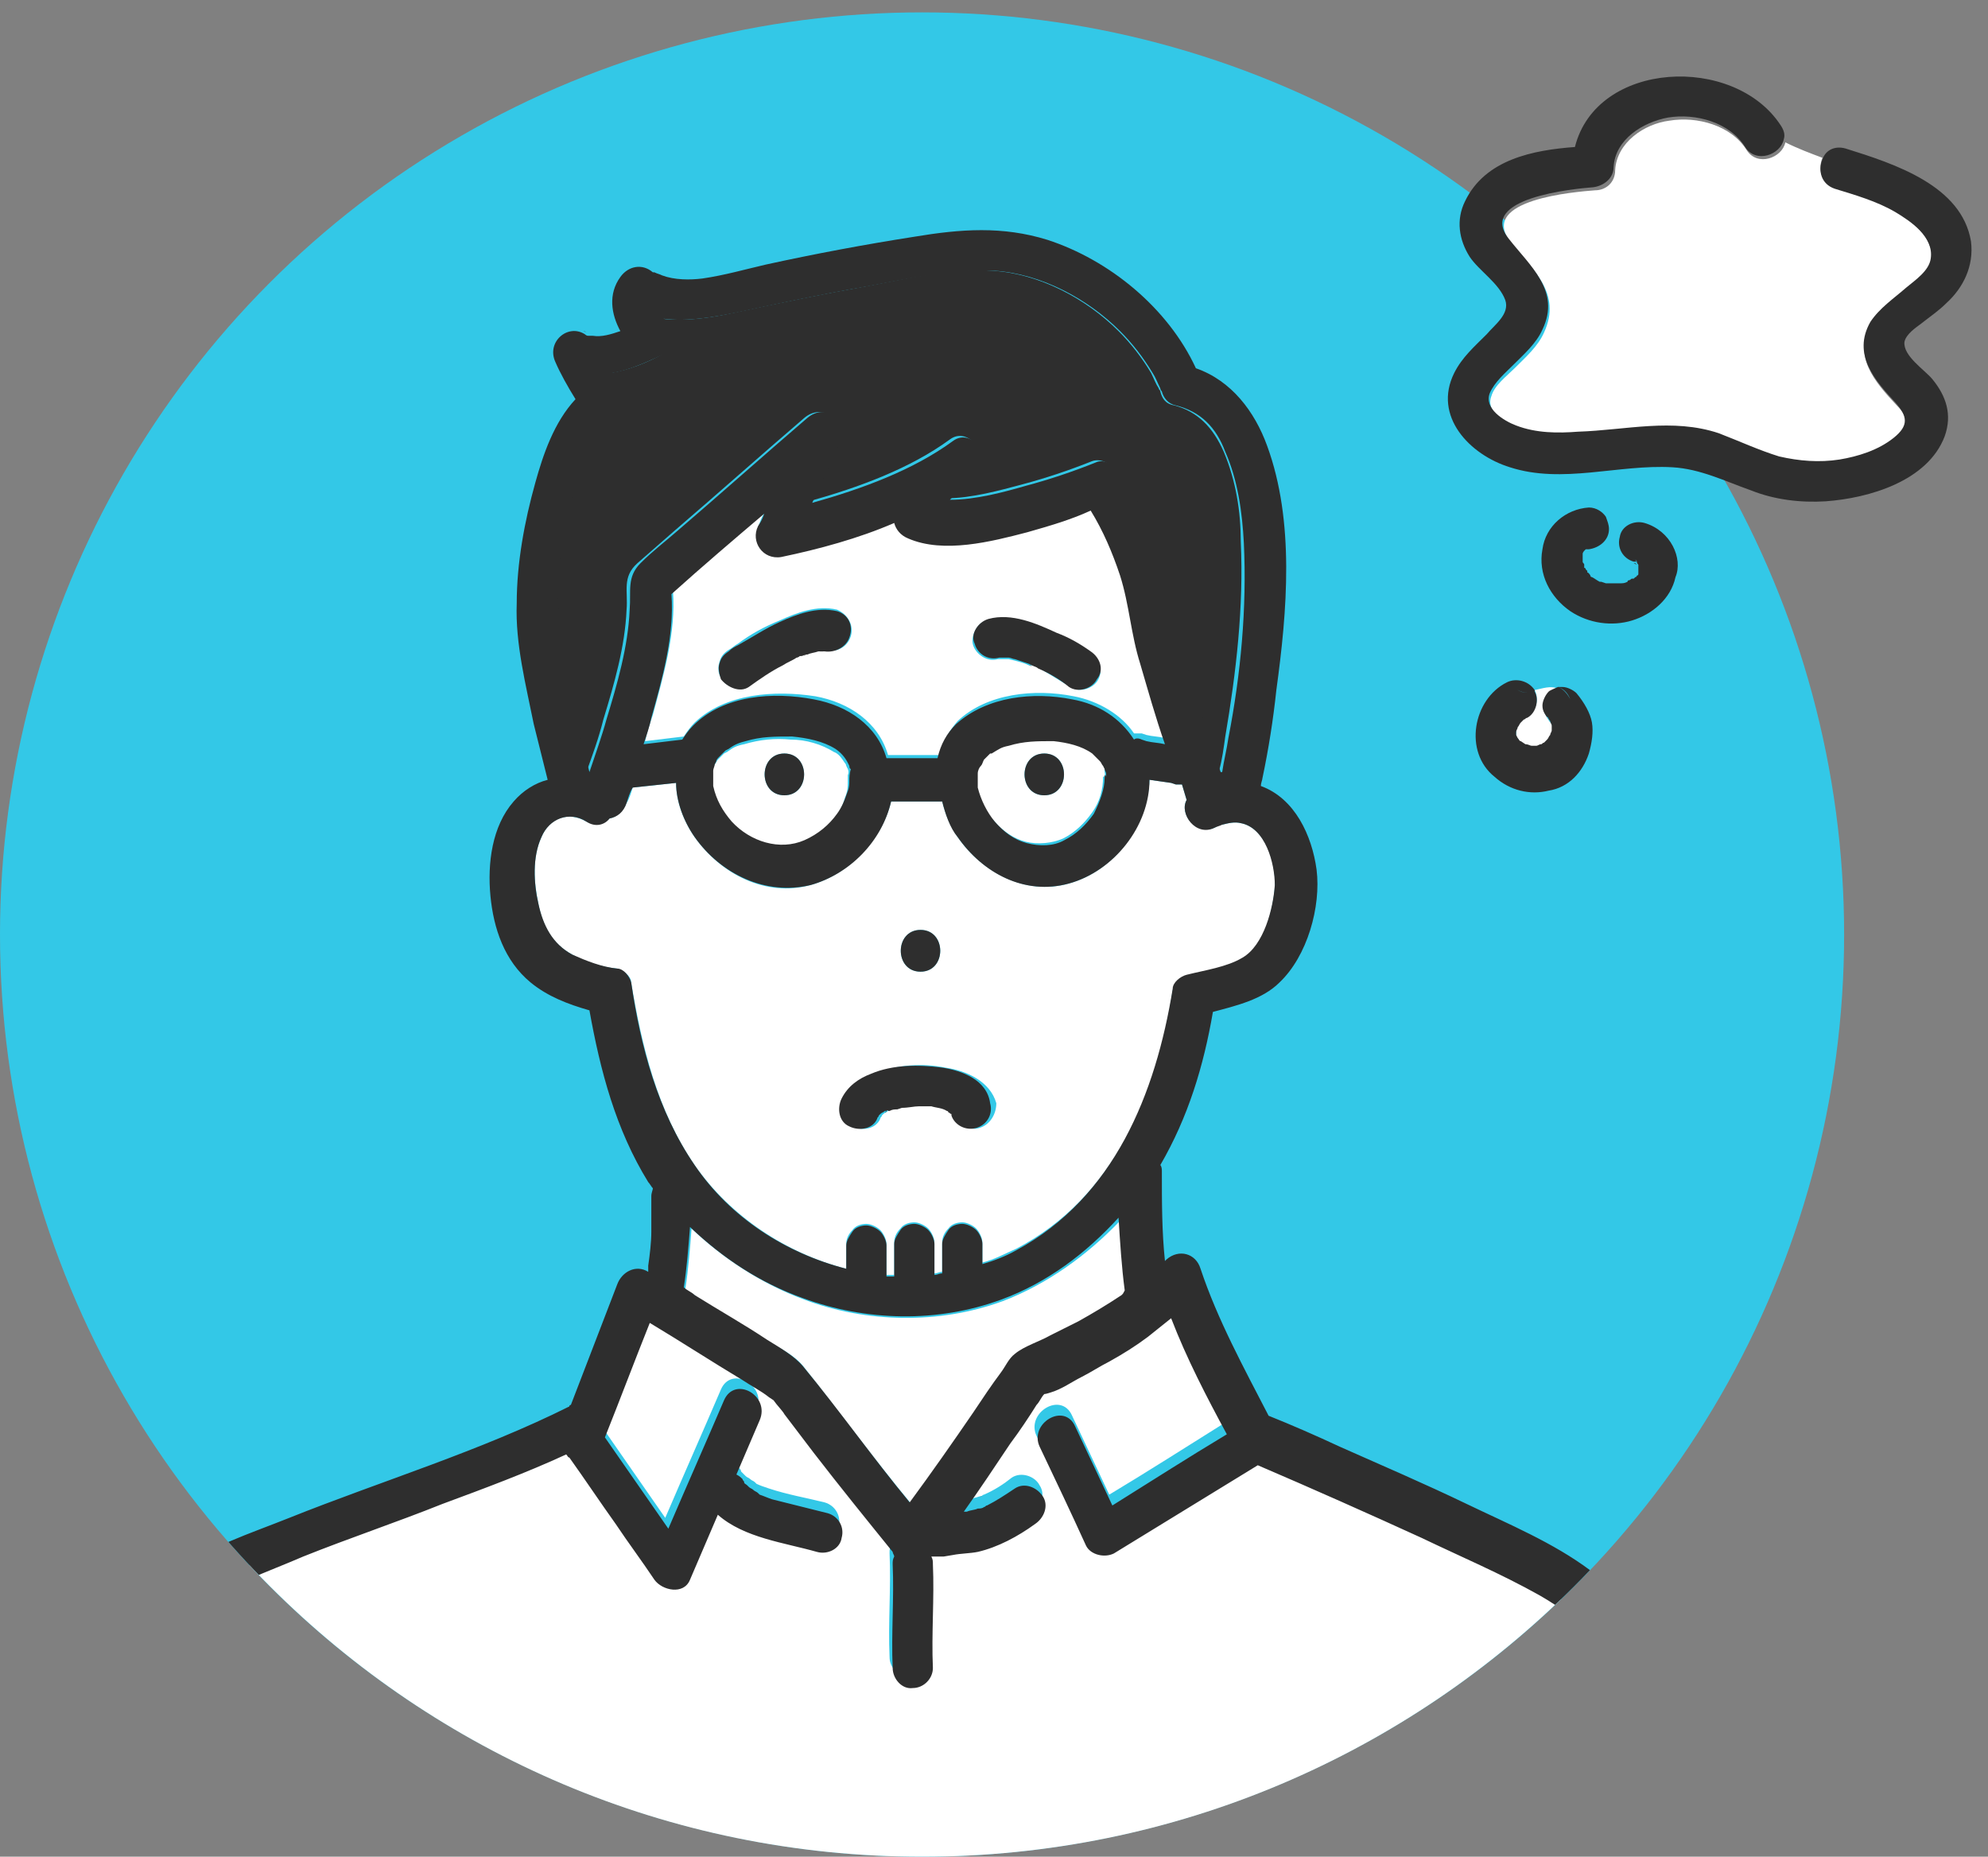
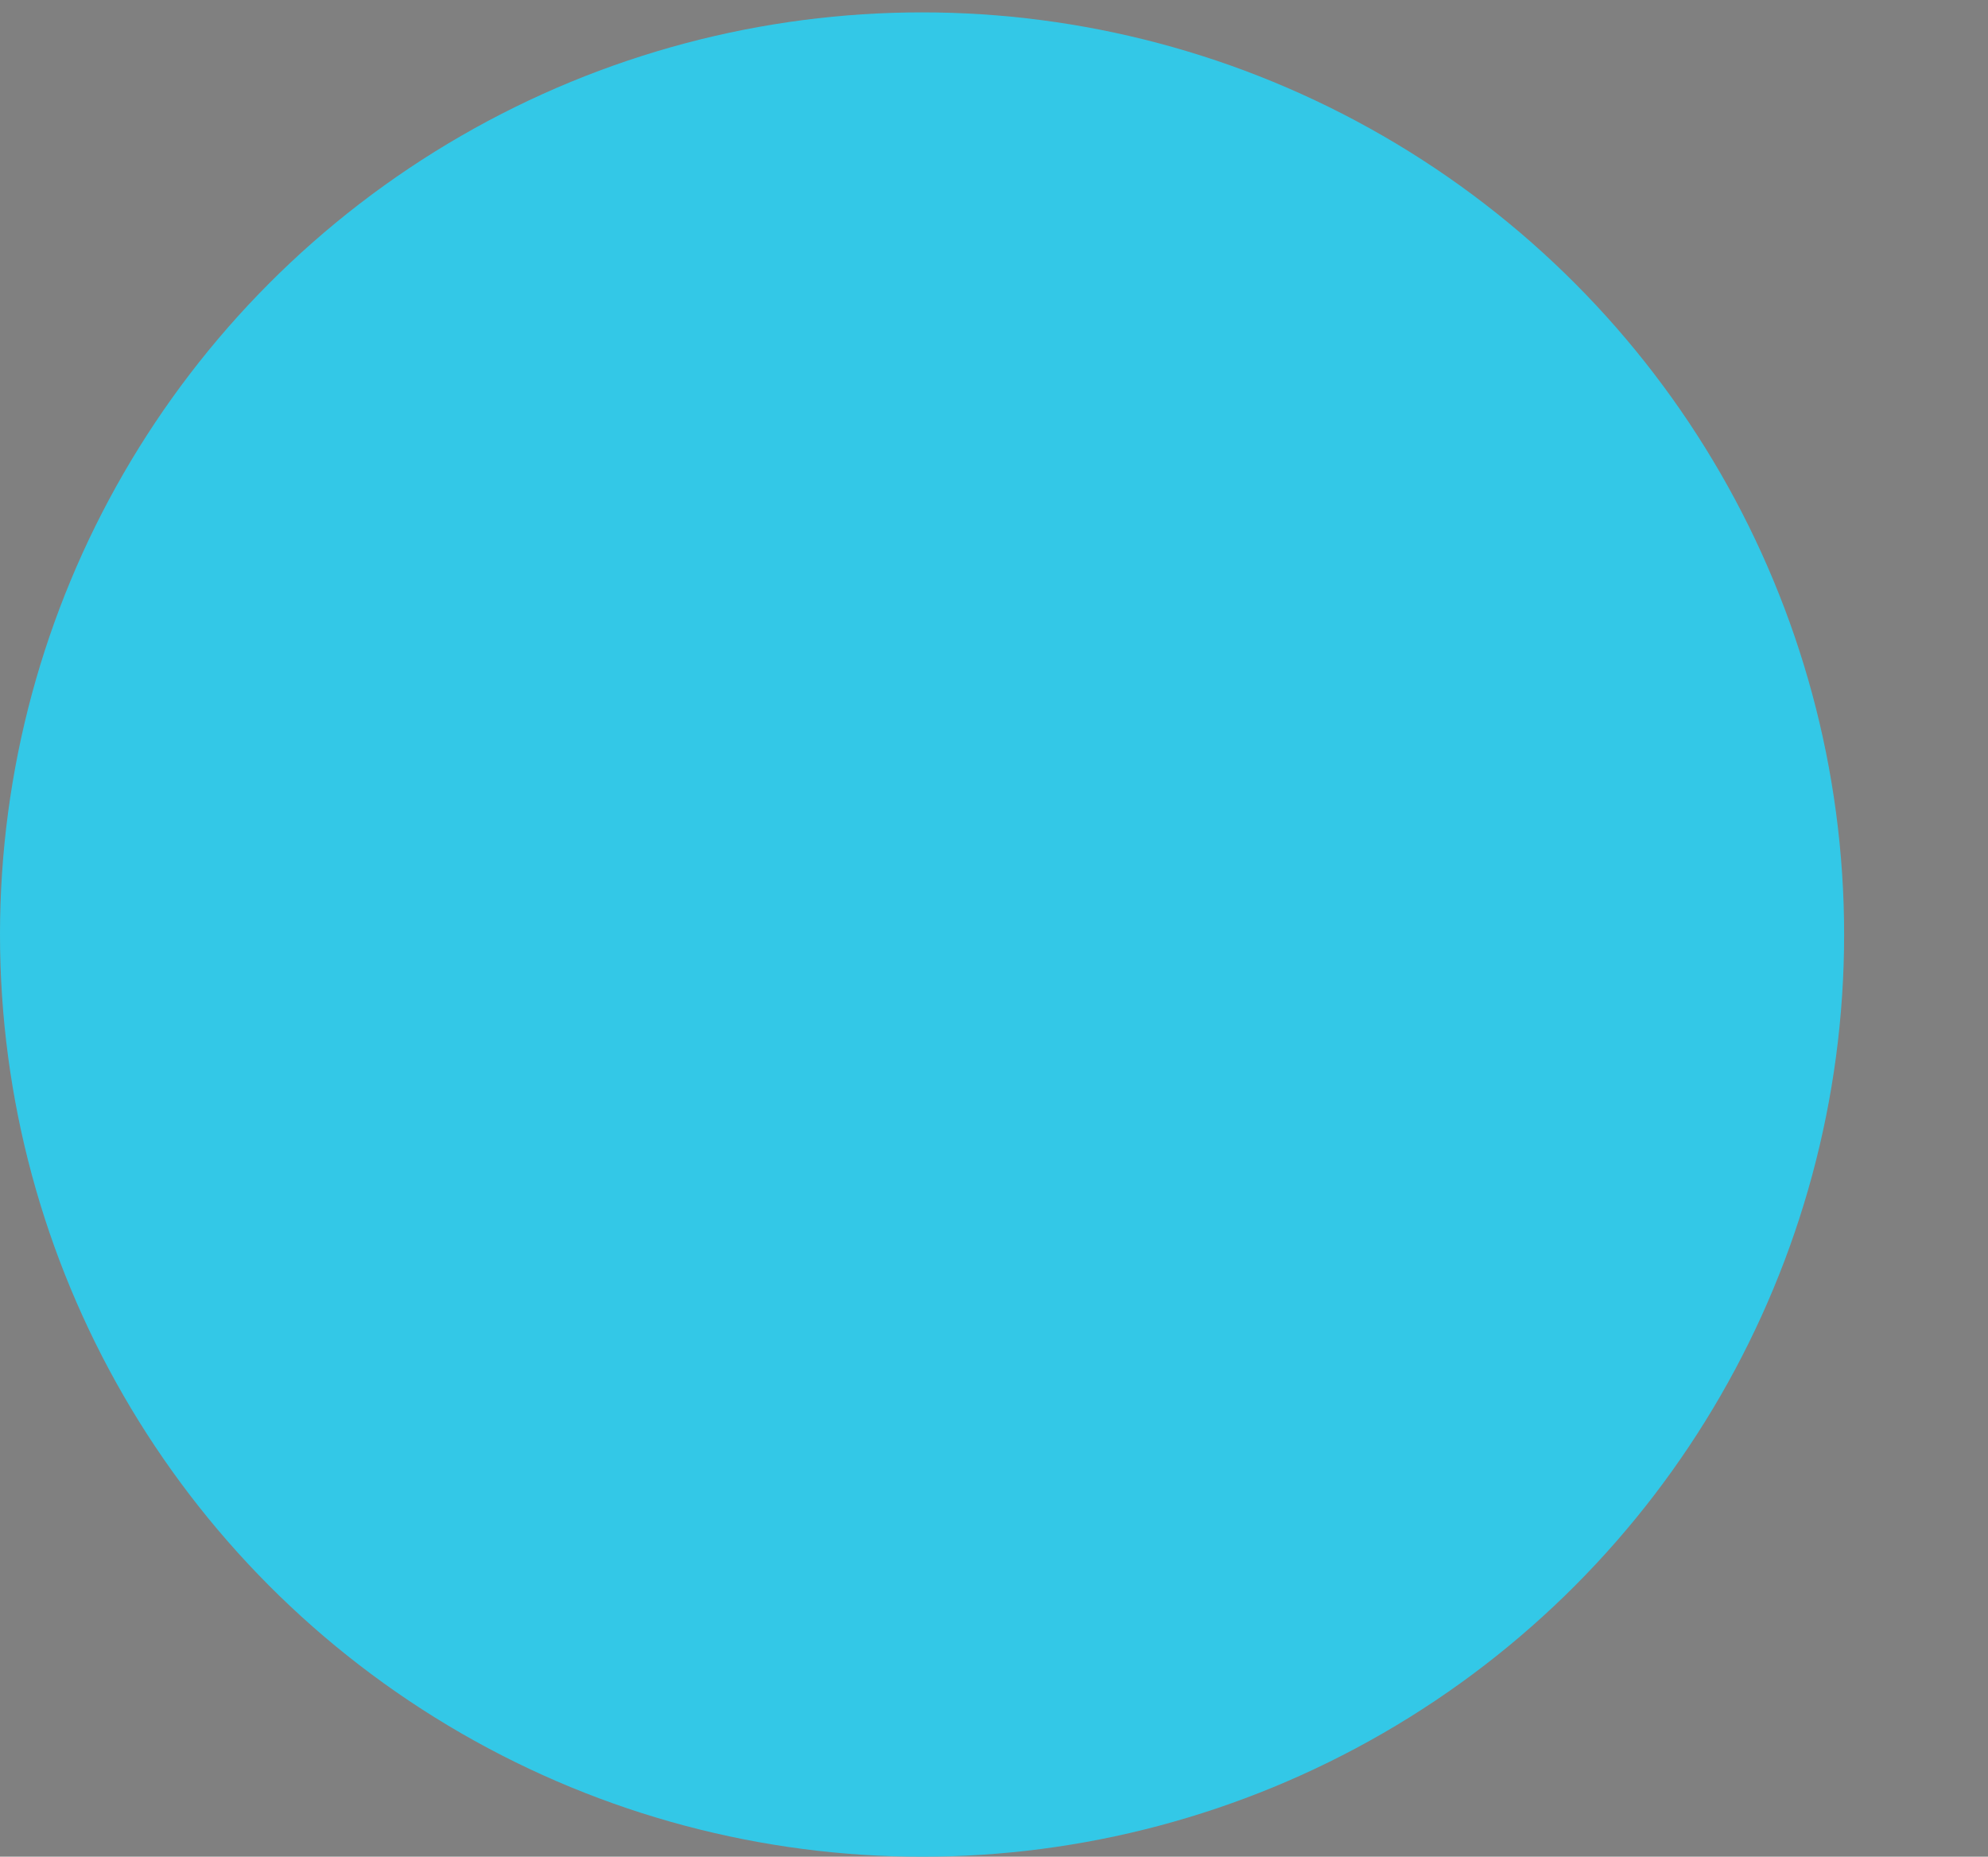
<svg xmlns="http://www.w3.org/2000/svg" xmlns:xlink="http://www.w3.org/1999/xlink" version="1.1" id="Layer_2_00000139267238258153681060000016363847199860675512_" x="0px" y="0px" viewBox="0 0 128.5 120" style="enable-background:new 0 0 128.5 120;" xml:space="preserve">
  <rect x="0" y="0" width="128.5" height="120" fill="#808080" stroke="none" />
  <style type="text/css">
	.st0{fill:#33C8E7;}
	.st1{clip-path:url(#SVGID_00000008868234074335343990000015630178145117110703_);}
	.st2{fill:#FFFFFF;}
	.st3{fill:#2E2E2E;}
</style>
  <g id="_デザイン">
    <circle class="st0" cx="59.6" cy="60.4" r="59.6" />
    <g>
      <defs>
-         <path id="SVGID_1_" d="M119.2,60.4c0,32.9-26.7,59.6-59.6,59.6S0,93.3,0,60.4S26.7,0.8,59.6,0.8c6,0,12,0.9,17.7,2.7     c2.8,0.9,5.5,1.9,8.1,3.2c1.3,0.6,2.6,1.3,3.8,2c0.6,0.3,2.3,2.2,2.6,0.9c0.8-3.5,16.3-10.8,22-9.4c24.2,5.9,18.3,24.1,17.7,29.5     c-0.6,5.7-11.5,14-12.4,14.7c-1.9,1.5-0.9,4.9-0.6,6.8C119,54.2,119.2,57.3,119.2,60.4z" />
-       </defs>
+         </defs>
      <clipPath id="SVGID_00000015325732549564191000000016375019902370192289_">
        <use xlink:href="#SVGID_1_" style="overflow:visible;" />
      </clipPath>
      <g style="clip-path:url(#SVGID_00000015325732549564191000000016375019902370192289_);">
        <path class="st0" d="M60.8,99.9L60.8,99.9L60.8,99.9z" />
        <path class="st2" d="M64.8,84.1c-4.1,1.5-8.8,1.4-12.8-0.1c-2.7-1-5.2-2.6-7.3-4.6c-0.1,1.3-0.2,2.6-0.4,3.9     c0.2,0.2,0.5,0.3,0.7,0.5c1.5,1,3.1,1.9,4.7,2.9c0.8,0.5,1.7,0.9,2.3,1.7c2.3,2.9,4.5,5.9,6.9,8.8c1.4-1.9,2.7-3.9,4.1-5.8     c0.6-0.8,1.2-1.7,1.8-2.6c0.3-0.4,0.5-0.9,0.9-1.2c0.6-0.5,1.6-0.8,2.3-1.2c0.6-0.3,1.2-0.6,1.8-0.9c1-0.5,1.9-1.1,2.8-1.7     c0.1-0.1,0.2-0.1,0.2-0.2c-0.2-1.6-0.3-3.2-0.4-4.7C70.3,81.1,67.7,83,64.8,84.1L64.8,84.1z" />
        <path class="st2" d="M80.2,53.2c-0.4-0.1-0.8,0-1.2,0.1c-0.2,0-0.3,0.1-0.5,0.2c-1.2,0.5-2.3-0.9-1.8-1.8c-0.1-0.3-0.2-0.7-0.3-1     c-0.1,0-0.3,0-0.4,0l-0.3-0.1l-1.4-0.2c-0.1,3-2.3,5.9-5.2,6.7c-2.8,0.8-5.6-0.7-7.2-3c-0.5-0.7-0.8-1.5-1-2.3h-3.3     c-0.6,2.5-2.7,4.7-5.2,5.4c-2.9,0.8-5.8-0.7-7.5-3.1c-0.7-1-1.2-2.3-1.2-3.5l-2.8,0.3c-0.1,0.3-0.2,0.7-0.4,1     c-0.2,0.5-0.6,0.9-1.1,1c-0.4,0.4-0.9,0.5-1.5,0.2c-1.2-0.7-2.4-0.2-2.9,1c-0.6,1.3-0.5,2.9-0.2,4.3c0.3,1.5,0.9,2.6,2.2,3.3     c0.9,0.5,1.9,0.8,2.9,0.9c0.4,0.1,0.9,0.5,0.9,0.9c0.7,4.2,1.7,8.3,4.1,11.8c2.3,3.3,5.9,5.7,9.8,6.7v-1.6c0-0.4,0.2-0.7,0.4-0.9     c0.2-0.3,0.6-0.4,0.9-0.4c0.3,0,0.7,0.2,0.9,0.4c0.2,0.2,0.4,0.6,0.4,0.9v2c0.2,0,0.3,0,0.5,0v-2.1c0-0.4,0.2-0.7,0.4-0.9     c0.2-0.3,0.6-0.4,0.9-0.4c0.3,0,0.7,0.2,0.9,0.4c0.2,0.2,0.4,0.6,0.4,0.9v2c0.2,0,0.3-0.1,0.5-0.1v-1.9c0-0.4,0.2-0.7,0.4-0.9     c0.2-0.3,0.6-0.4,0.9-0.4c0.3,0,0.7,0.2,0.9,0.4s0.4,0.6,0.4,0.9v1.3c0.8-0.2,1.5-0.6,2.2-0.9C72,77.4,74.8,70.7,75.8,64     c0.1-0.4,0.5-0.8,0.9-0.9c1.1-0.3,2.6-0.5,3.6-1.1c1.4-0.8,2-3.2,2.1-4.7C82.5,55.8,81.8,53.5,80.2,53.2L80.2,53.2z M59.5,60.1     c1.7,0,1.7,2.7,0,2.7S57.8,60.1,59.5,60.1z M63.3,72.9c-0.6,0.2-1.3-0.2-1.6-0.8c0,0,0,0,0-0.1c0,0,0-0.1-0.1-0.1     c-0.1,0-0.1-0.1-0.2-0.1c0,0-0.1,0-0.1-0.1c0,0,0,0,0,0c-0.3-0.1-0.7-0.2-1-0.3h0c-0.1,0-0.2,0-0.2,0c-0.2,0-0.4,0-0.6,0     c-0.4,0-0.8,0-1.1,0.1h0.2c0,0-0.1,0-0.2,0c-0.1,0-0.2,0-0.3,0.1c-0.2,0-0.3,0.1-0.5,0.1l-0.1,0c0,0-0.1,0-0.1,0.1     c-0.1,0.1-0.2,0.1-0.3,0.2l-0.1,0.1c0,0.1-0.1,0.1-0.1,0.2c-0.3,0.7-1.2,0.8-1.8,0.5c-0.7-0.3-0.8-1.2-0.5-1.8     c0.4-0.8,1.1-1.3,1.9-1.6c1.5-0.6,3.1-0.7,4.6-0.4c1.4,0.2,2.9,0.9,3.3,2.3C64.4,72,64,72.7,63.3,72.9L63.3,72.9z" />
        <path class="st0" d="M53,42.1c0,0,0.1,0,0.2,0h0C53,42,52.9,42.1,53,42.1z" />
        <path class="st2" d="M71.4,49.9c0-0.1,0-0.1,0-0.2c0-0.1-0.1-0.2-0.1-0.3c0,0-0.1-0.2-0.1-0.2C71.1,49.1,71.1,49,71,49     c0,0,0,0-0.1-0.1c-0.1-0.1-0.2-0.2-0.3-0.3c0,0-0.1,0-0.1-0.1c-0.7-0.5-1.6-0.8-2.5-0.8c-1.1-0.1-1.9,0-2.9,0.3     c-0.4,0.1-0.6,0.2-1.1,0.5c0,0-0.1,0-0.1,0c-0.1,0.1-0.2,0.1-0.2,0.2c-0.1,0.1-0.1,0.1-0.2,0.2l0,0c0,0,0,0,0,0     c-0.1,0.1-0.2,0.2-0.2,0.4c0,0,0,0,0,0c-0.1,0.2-0.1,0.4-0.2,0.5V50c0,0.1,0,0.3,0,0.4c0,0.1,0,0.1,0,0.2c0,0,0,0.2,0,0.2     c0.2,0.9,0.5,1.6,1.1,2.2c0.6,0.7,1.3,1.2,2.1,1.4c0.8,0.2,1.7,0.1,2.4-0.2c0.8-0.4,1.4-1,1.9-1.7c0.5-0.7,0.7-1.5,0.7-2.3     C71.5,50.2,71.4,49.9,71.4,49.9L71.4,49.9z M67.5,51.4c-1.7,0-1.7-2.7,0-2.7S69.2,51.4,67.5,51.4z" />
        <path class="st0" d="M37.9,21.5C37.9,21.5,37.9,21.5,37.9,21.5L37.9,21.5L37.9,21.5z M53.4,42C53.4,42,53.4,42,53.4,42     C53.4,42,53.4,42,53.4,42L53.4,42L53.4,42z M53.1,42C53.1,42,53.2,42,53.1,42C53.2,42,53.2,42,53.1,42L53.1,42z M53.3,42L53.3,42     c0,0-0.1,0-0.1,0C53.2,42,53.3,42,53.3,42z M38,21.5C38,21.5,37.9,21.5,38,21.5C37.9,21.5,37.9,21.5,38,21.5z M52,42.4     C52.1,42.3,52,42.3,52,42.4z" />
        <path class="st0" d="M38,21.5L38,21.5L38,21.5L38,21.5z" />
        <path class="st0" d="M37.9,21.5c0,0-0.1-0.1-0.2-0.1C37.7,21.4,37.8,21.5,37.9,21.5z M61.6,72C61.6,72,61.7,72,61.6,72     C61.7,72,61.7,72,61.6,72C61.6,72,61.6,72,61.6,72L61.6,72z" />
        <path class="st0" d="M61.7,72L61.7,72C61.7,72,61.7,72,61.7,72z M57.2,71.9C57.2,71.9,57.2,71.8,57.2,71.9L57.2,71.9     C57.2,71.9,57.2,71.9,57.2,71.9z M57.3,71.8C57.3,71.8,57.3,71.8,57.3,71.8C57.4,71.8,57.4,71.8,57.3,71.8L57.3,71.8L57.3,71.8z      M61.8,72.1C61.8,72.1,61.8,72.2,61.8,72.1C61.8,72.2,61.8,72.2,61.8,72.1z M61.7,72.1L61.7,72.1C61.7,72.1,61.7,72.1,61.7,72.1     C61.7,72.1,61.7,72.1,61.7,72.1L61.7,72.1z M61.7,72.1L61.7,72.1L61.7,72.1C61.7,72.1,61.7,72.1,61.7,72.1L61.7,72.1z M64.7,42.5     C64.7,42.5,64.7,42.5,64.7,42.5C64.8,42.5,64.7,42.5,64.7,42.5C64.7,42.5,64.7,42.5,64.7,42.5z M64.6,42.5L64.6,42.5     c0.1,0,0.1,0,0.1,0C64.6,42.5,64.6,42.5,64.6,42.5z M74.9,25.2C74.9,25.2,74.9,25.1,74.9,25.2z" />
        <path class="st3" d="M79.1,29.2c-0.7-1.6-1.7-2.6-3.2-3c-0.6-0.1-0.8-0.5-0.9-0.9c0-0.1-0.1-0.1-0.1-0.2c-0.2-0.3-0.3-0.6-0.5-1     c-0.6-1-1.3-1.9-2.1-2.7c-2.1-2.1-5.1-3.7-8.1-3.9c-2.7-0.2-5.5,0.5-8.2,1c-2.8,0.5-5.7,1.1-8.5,1.7c-1.4,0.3-3.1,0.6-4.7,0.4     c0.1,0.1,0.2,0.1,0.3,0.2c0.7,0.5,0.4,1.7-0.3,2.1c-0.9,0.5-2.1,1-3.3,1.2c0.1,0.1,0.2,0.2,0,0.2c1.1,0.3,1.3,1.9,0.3,2.4     c-1.9,1-2.5,4.1-3,6c-0.5,2.1-0.9,4.4-0.9,6.6c0.1,3.6,1.1,7.2,2,10.6c0,0,0,0,0,0c0.4-1.1,0.8-2.2,1.1-3.4     c0.7-2.3,1.4-4.7,1.5-7.1c0.1-1.2-0.3-2.1,0.7-3c0.8-0.7,1.6-1.4,2.4-2.1c2.8-2.4,5.6-4.9,8.4-7.3c1.2-1,2.7,0.2,2.1,1.6     c-0.6,1.3-1.2,2.6-1.8,3.8c3.2-0.9,6.5-2.1,9.1-4c1.2-0.9,2.7,1.1,1.6,2.1c-0.6,0.5-1.2,1.1-1.8,1.7c1.6,0,3.4-0.5,4.9-0.9     c1.5-0.4,3-0.9,4.5-1.5c0.6-0.2,1.2,0.2,1.5,0.6c1.2,1.6,2.1,3.5,2.7,5.4c0.3,0.8,0.4,1.6,0.6,2.5c0.1,0.3,0.1,0.6,0.1,1     c0,0.1,0,0.2,0.1,0.2c0.2,0.7,0.4,1.5,0.6,2.2c0.8,2.7,1.7,5.4,2.5,8.1c0,0,0.1,0,0.1,0c0.2-0.7,0.3-1.5,0.4-2.2     c0.7-4.1,1.2-8.4,1-12.6C80.2,33.1,79.9,31.1,79.1,29.2L79.1,29.2z" />
        <path class="st2" d="M72.5,37c-0.4-1.4-1.1-2.9-1.9-4.2c-1.3,0.5-2.7,1-4.1,1.4c-2.3,0.6-5.4,1.4-7.7,0.4c-0.5-0.2-0.8-0.5-0.9-1     c-2.4,1-4.9,1.7-7.3,2.2c-1.2,0.3-2-0.9-1.5-2c0.1-0.3,0.2-0.5,0.4-0.8c-2,1.7-4,3.5-6,5.2c0.2,2.7-0.6,5.4-1.3,8     c-0.2,0.6-0.4,1.2-0.5,1.7l2.5-0.3h0c0.2-0.3,0.4-0.6,0.7-0.9c2-1.9,5.2-2.1,7.8-1.7c2.2,0.4,4.1,1.7,4.7,3.8h3.3     c0.2-0.8,0.6-1.5,1.2-2.2c1.9-1.8,5-2.1,7.5-1.6c1.6,0.3,3.1,1.2,3.9,2.4h0c0.2,0,0.3,0,0.5,0l0.3,0.1c0.4,0.1,0.8,0.1,1.2,0.2     c-0.6-1.7-1.1-3.5-1.6-5.2C73.2,40.8,73,38.9,72.5,37L72.5,37z M55,41.1c-0.2,0.7-0.9,1.1-1.6,0.9c0,0,0,0-0.1,0h-0.2     c-0.1,0-0.1,0-0.2,0c-0.2,0-0.5,0.1-0.7,0.2c-0.1,0-0.2,0.1-0.4,0.1c0,0-0.1,0-0.1,0c-0.1,0-0.2,0.1-0.2,0.1     c-0.3,0.2-0.6,0.3-0.9,0.5c-0.8,0.4-1.5,0.9-2.2,1.4c-0.6,0.4-1.5,0.1-1.8-0.5c-0.2-0.3-0.2-0.7-0.1-1c0.1-0.4,0.3-0.6,0.6-0.8     c0.2-0.1,0.4-0.3,0.6-0.4c0.8-0.6,1.7-1.1,2.7-1.5c1.1-0.5,2.4-1,3.7-0.7C54.8,39.7,55.2,40.4,55,41.1L55,41.1z M71,43.9     c-0.3,0.6-1.2,0.9-1.8,0.5c-0.7-0.4-1.3-0.8-2-1.2c-0.1-0.1-0.3-0.1-0.4-0.2L66.5,43c0,0,0,0,0,0c0.1,0,0.3,0.1,0,0c0,0,0,0,0,0     c-0.4-0.2-0.9-0.3-1.3-0.4c-0.1,0-0.1,0-0.2,0c-0.1,0-0.2,0-0.3,0c-0.2,0-0.2,0-0.2,0c-0.7,0.2-1.4-0.3-1.6-0.9s0.3-1.5,0.9-1.6     c1.5-0.4,3.1,0.3,4.4,0.9c0.8,0.4,1.5,0.8,2.2,1.2C71.1,42.5,71.3,43.3,71,43.9L71,43.9z" />
        <path class="st2" d="M54.8,49.7c0,0-0.1-0.2-0.1-0.2c0,0,0-0.1-0.1-0.2c-0.2-0.3-0.4-0.6-0.7-0.7c-0.8-0.5-1.8-0.8-2.8-0.8     c-1-0.1-2,0-3,0.3c-0.5,0.1-0.7,0.2-1.1,0.5l-0.2,0.1c0,0-0.1,0.1-0.1,0.1c0,0-0.3,0.3-0.3,0.3c-0.1,0.1-0.1,0.2-0.2,0.3     c0,0-0.1,0.2-0.1,0.2c0,0.1-0.1,0.3-0.1,0.4c0,0,0,0.2,0,0.2v0.4c0,0.1,0,0.2,0,0.2c0,0,0,0.2,0,0.2c0.2,0.9,0.6,1.6,1.2,2.3     c1.3,1.3,3.1,1.9,4.7,1.2c0.8-0.4,1.6-1,2.1-1.7c0.3-0.4,0.5-0.8,0.6-1.2c0.2-0.5,0.2-0.7,0.2-1.1c0-0.1,0-0.3,0-0.4     C54.9,49.9,54.8,49.7,54.8,49.7L54.8,49.7z M50.7,51.4c-1.7,0-1.7-2.7,0-2.7S52.4,51.4,50.7,51.4z M99.3,102.4     c-2.4-1.4-5-2.5-7.6-3.7c-3.5-1.6-7-3.2-10.6-4.7l-9.3,5.7c-0.6,0.3-1.5,0.2-1.8-0.5c-1-2.1-2-4.2-3-6.4     c-0.7-1.5,1.6-2.9,2.3-1.3c0.8,1.7,1.6,3.4,2.4,5.1c2.5-1.5,5-3.1,7.4-4.6c-1.3-2.4-2.6-4.9-3.6-7.5c-0.5,0.4-1,0.8-1.5,1.2     c-0.8,0.6-1.7,1.1-2.5,1.6c-0.6,0.3-1.2,0.7-1.8,1c-0.6,0.3-1.3,0.8-2,1c0,0-0.4,0.2-0.4,0.1c-0.2,0.2-0.3,0.5-0.5,0.7     c-0.6,0.8-1.2,1.7-1.7,2.5c-1,1.5-2,2.9-3,4.4l0.2,0c0.2-0.1,0.5-0.1,0.7-0.2c0.1,0,0.3-0.1,0.4-0.1c0.1,0,0.1-0.1,0.2-0.1h0     c-0.1,0-0.3,0.1,0,0h0c0.7-0.3,1.3-0.7,1.8-1.1c0.6-0.4,1.5-0.1,1.8,0.5c0.4,0.6,0.1,1.4-0.5,1.8c-1.1,0.8-2.3,1.5-3.7,1.8     c-0.5,0.1-1.1,0.2-1.6,0.2l-0.6,0.1c0,0-0.1,0-0.2,0h0c0,0-0.1,0-0.1,0c-0.2,0-0.3,0-0.5,0c0.1,0.2,0.1,0.3,0.1,0.5     c0.1,2.2-0.1,4.5,0,6.7c0,0.7-0.6,1.3-1.3,1.3c-0.7,0-1.3-0.6-1.3-1.3c-0.1-2.2,0.1-4.5,0-6.7c0-0.2,0-0.4,0.1-0.5     c0-0.1-0.1-0.2-0.1-0.3c-1.8-2.1-3.5-4.2-5.1-6.4c-0.7-0.8-1.3-1.7-1.9-2.5c-0.2-0.2-0.5-0.6-0.7-0.9c-0.1-0.1-0.2-0.2-0.3-0.2     c-0.6-0.4-1.2-0.7-1.7-1.1c-2-1.2-4-2.5-6-3.7c-1,2.5-1.9,4.9-2.9,7.4c1.4,2,2.7,3.9,4.1,5.9c1.2-2.8,2.4-5.5,3.6-8.3     c0.7-1.6,3-0.2,2.3,1.3l-1.5,3.5c0.1,0.1,0.3,0.2,0.4,0.3c0,0,0.1,0.1,0.1,0.2c0.1,0.1,0.2,0.2,0.2,0.2c0,0,0,0,0.1,0.1     c0.1,0.1,0.2,0.1,0.3,0.2c0.1,0.1,0.2,0.1,0.3,0.2l0.1,0.1h0c0.2,0.1,0.5,0.2,0.8,0.3c1.2,0.4,2.4,0.6,3.6,0.9     c0.7,0.2,1.1,0.9,0.9,1.6s-1,1.1-1.6,0.9c-2.1-0.6-4.7-0.9-6.4-2.4c-0.6,1.4-1.2,2.8-1.8,4.2c-0.4,1-1.8,0.7-2.3,0     c-0.8-1.2-1.7-2.4-2.5-3.6c-1-1.4-2-2.9-3-4.3c-0.1-0.1-0.1-0.2-0.2-0.2c-2.6,1.2-5.3,2.2-8,3.2c-3,1.1-6,2.2-9,3.4     c-2.4,0.9-5.1,1.8-7.1,3.4c-2.2,1.6-3.7,4.2-4.9,6.5c-1.2,2.2-2.1,4.6-2.6,15.4h104c-0.4-11.1-1.2-13.8-2.6-16.2     C104.5,106.3,102.2,104,99.3,102.4L99.3,102.4z M100.7,44.5c-0.5-0.2-1,0-1.5,0.1c0.3,0.6,0.1,1.4-0.5,1.7     c-0.1,0-0.1,0.1-0.2,0.1c-0.1,0.1-0.1,0.1-0.2,0.2c-0.1,0.1-0.1,0.2-0.2,0.3c0,0.1-0.1,0.2-0.1,0.3v0.3c0,0.1,0,0.2,0.1,0.2     l0.1,0.2c0.1,0.1,0.1,0.1,0.2,0.2c0.1,0.1,0.2,0.1,0.3,0.2c0.1,0,0.2,0.1,0.4,0.1h0.3c0.1,0,0.2,0,0.3-0.1c0.1,0,0.1-0.1,0.2-0.1     c0.1,0,0.1-0.1,0.2-0.2c0.1-0.1,0.1-0.2,0.2-0.3c0-0.1,0.1-0.2,0.1-0.3v-0.3c0-0.1-0.1-0.2-0.1-0.3c-0.1-0.1-0.1-0.2-0.2-0.3     c0,0,0.1,0.1,0.1,0.2c-0.2-0.3-0.4-0.6-0.4-0.9c0-0.3,0.2-0.7,0.4-0.9C100.2,44.6,100.5,44.5,100.7,44.5L100.7,44.5z M122.5,13.6     c-1.2-0.7-2.6-1.1-3.9-1.5c-0.9-0.3-1.1-1.2-0.8-1.9c-0.8-0.3-1.6-0.6-2.4-1c-0.2,1-1.8,1.6-2.5,0.5c-1-1.6-3.2-2.2-5-1.9     c-1.6,0.2-3.4,1.4-3.5,3.2c0,0.8-0.6,1.3-1.3,1.3c-1.3,0.1-7.5,0.6-5.5,3.3c1.4,1.8,3.4,3.3,2.2,5.9c-0.4,0.9-1.2,1.6-1.9,2.3     c-0.5,0.5-1.3,1.1-1.5,1.8c-0.4,1,0.9,1.8,1.7,2.1c1.2,0.5,2.7,0.5,4,0.4c3-0.2,6.1-0.9,9.1,0.1c1.3,0.4,2.6,1.1,3.9,1.5     c1.2,0.3,2.6,0.4,3.9,0.2c1.2-0.2,2.6-0.6,3.5-1.4c1-0.8,0.9-1.5,0.1-2.3c-1.4-1.5-2.9-3.2-1.6-5.2c0.6-0.9,1.5-1.6,2.3-2.2     c0.6-0.5,1.5-1.1,1.6-1.9C125,15.3,123.5,14.2,122.5,13.6L122.5,13.6z" />
        <path class="st0" d="M105.8,36.5L105.8,36.5C105.8,36.5,105.8,36.5,105.8,36.5C105.8,36.6,105.8,36.6,105.8,36.5     C105.8,36.6,105.8,36.6,105.8,36.5L105.8,36.5L105.8,36.5z M105.7,36.4L105.7,36.4L105.7,36.4L105.7,36.4z M105.6,36.4     C105.5,36.4,105.5,36.4,105.6,36.4C105.6,36.4,105.6,36.4,105.6,36.4C105.6,36.4,105.7,36.4,105.6,36.4     C105.7,36.4,105.6,36.4,105.6,36.4L105.6,36.4z M105.7,36.4C105.6,36.4,105.6,36.4,105.7,36.4C105.6,36.4,105.6,36.4,105.7,36.4     L105.7,36.4z M104.1,37.9L104.1,37.9C104.1,37.9,104.1,37.9,104.1,37.9C104,37.9,104,37.9,104.1,37.9L104.1,37.9z M102.6,37.1     C102.6,37.1,102.7,37.1,102.6,37.1C102.7,37.1,102.6,37.1,102.6,37.1L102.6,37.1z M104.1,37.9C104.1,37.9,104.2,37.9,104.1,37.9     C104.2,38,104.2,38,104.1,37.9C104.2,37.9,104.1,37.9,104.1,37.9z M105.9,36.8L105.9,36.8L105.9,36.8z M105.9,36.8V37     C105.9,37,105.9,37,105.9,36.8C105.9,36.9,105.9,36.9,105.9,36.8L105.9,36.8z M102.7,37.1C102.7,37.1,102.7,37.2,102.7,37.1     C102.8,37.3,102.8,37.2,102.7,37.1C102.7,37.1,102.7,37.1,102.7,37.1z M105.7,36.5L105.7,36.5L105.7,36.5z M105.8,36.5     C105.8,36.5,105.8,36.5,105.8,36.5C105.7,36.5,105.8,36.5,105.8,36.5z M105.7,36.5L105.7,36.5C105.7,36.5,105.7,36.5,105.7,36.5     L105.7,36.5z M105.7,36.5L105.7,36.5L105.7,36.5z" />
        <path class="st0" d="M105.7,36.5C105.7,36.5,105.7,36.5,105.7,36.5L105.7,36.5C105.7,36.5,105.7,36.5,105.7,36.5L105.7,36.5z      M102.5,36.9C102.5,36.9,102.6,37,102.5,36.9L102.5,36.9C102.6,37,102.6,36.9,102.5,36.9L102.5,36.9z M102.4,36.6     C102.4,36.6,102.4,36.5,102.4,36.6l0-0.1C102.5,36.5,102.4,36.5,102.4,36.6z M102.8,35.9C102.8,35.9,102.8,35.8,102.8,35.9     C102.9,35.8,102.8,35.9,102.8,35.9z M102.5,36.9C102.5,36.9,102.5,36.9,102.5,36.9C102.5,36.9,102.5,36.9,102.5,36.9     C102.5,36.8,102.5,36.8,102.5,36.9L102.5,36.9z M102.8,35.9C102.7,35.9,102.7,35.9,102.8,35.9z M102.4,36.6L102.4,36.6     L102.4,36.6z M102.5,36.7C102.5,36.8,102.5,36.7,102.5,36.7z M105.7,36.4C105.7,36.4,105.7,36.4,105.7,36.4L105.7,36.4     L105.7,36.4z" />
        <path class="st3" d="M119.3,9.6c-0.7-0.2-1.3,0.1-1.5,0.7c0.8,0.3,1.5,0.4,2.3,0.4c-0.8,0-1.5-0.2-2.3-0.4     c-0.3,0.7-0.1,1.6,0.8,1.9c1.3,0.4,2.7,0.8,3.9,1.5c1,0.6,2.5,1.6,2.3,3c-0.1,0.8-1,1.4-1.6,1.9c-0.8,0.7-1.7,1.3-2.3,2.2     c-1.2,2.1,0.3,3.8,1.6,5.2c0.8,0.9,0.9,1.5-0.1,2.3c-1,0.8-2.3,1.2-3.5,1.4c-1.3,0.2-2.6,0.1-3.9-0.2c-1.3-0.4-2.6-1-3.9-1.5     c-3-1-6-0.2-9.1-0.1c-1.3,0.1-2.7,0.1-4-0.4c-0.8-0.3-2.1-1.1-1.7-2.1c0.3-0.7,1-1.3,1.5-1.8c0.7-0.7,1.5-1.4,1.9-2.3     c1.2-2.5-0.8-4.1-2.2-5.9c-2-2.6,4.2-3.2,5.5-3.3c0.7-0.1,1.3-0.6,1.3-1.3c0.1-1.8,1.9-2.9,3.5-3.2c1.8-0.3,4,0.3,5,1.9     c0.7,1.1,2.3,0.5,2.5-0.5l-0.6-0.3l0.6,0.3c0.1-0.3,0-0.6-0.2-0.9c-3-4.6-11.9-4.2-13.3,1.4c-2.7,0.2-5.8,0.8-7.1,3.5     c-0.6,1.2-0.4,2.5,0.3,3.6c0.6,0.9,1.9,1.7,2.3,2.8c0.3,0.9-0.7,1.6-1.2,2.2c-0.8,0.8-1.6,1.5-2.1,2.5c-1.4,2.8,1,5.3,3.6,6.1     c3.4,1.1,7-0.2,10.5,0c1.8,0.1,3.4,0.9,5.1,1.5c1.5,0.6,3.2,0.8,4.8,0.7c2.8-0.2,6.6-1.3,7.7-4.2c0.5-1.4,0.1-2.6-0.8-3.7     c-0.5-0.6-1.9-1.5-1.8-2.4c0.1-0.5,0.7-0.9,1.1-1.2c0.5-0.4,1.1-0.8,1.6-1.3c1.1-1,1.8-2.4,1.6-4C126.8,12,122.5,10.6,119.3,9.6     L119.3,9.6z M105.9,36.8L105.9,36.8z M104,37.9l0.1,0h0C104.1,37.9,104,37.9,104,37.9z M105.7,36.4     C105.7,36.4,105.7,36.5,105.7,36.4L105.7,36.4L105.7,36.4L105.7,36.4z" />
        <path class="st3" d="M106.3,33.8c-0.7-0.2-1.5,0.2-1.6,0.9c-0.2,0.7,0.2,1.4,0.9,1.6c0,0,0,0,0.1,0c0,0,0,0,0.1,0l-0.1-0.1     c0,0,0.1,0,0.1,0.1h0v0c0,0,0,0,0,0h0h0c0,0,0,0,0,0c0,0,0.1,0,0,0c0,0,0,0,0,0c0,0,0,0,0,0c0,0,0,0,0,0c0,0,0,0,0,0     c0,0,0,0.1,0.1,0.2c0,0,0,0,0,0.1v-0.1v0.1c0,0,0,0,0,0.1c0,0.1,0,0.1,0,0.1v0.1c0,0.1,0,0.1,0,0.2c0,0,0,0.1-0.1,0.1     c0,0,0,0.1-0.1,0.1l-0.1,0.1l-0.1,0c-0.1,0-0.1,0.1-0.2,0.1c0,0-0.1,0-0.1,0.1c-0.2,0.1-0.3,0.1-0.5,0.1h-0.5c0,0,0,0,0,0     c0,0,0,0-0.1,0h-0.1c-0.1,0-0.1,0-0.1,0c0,0-0.1,0-0.1,0l-0.3-0.1c0,0-0.1,0-0.1,0c-0.2-0.1-0.3-0.2-0.5-0.3c0,0-0.1,0-0.1-0.1     c0,0-0.1-0.2-0.2-0.2c0,0.1,0.1,0.1,0,0c0,0,0,0,0-0.1l0,0c0,0,0,0,0,0c0,0,0,0-0.1-0.1c0,0,0-0.1-0.1-0.1v0c0,0,0,0,0-0.1     c0,0,0,0,0,0c0-0.1,0-0.1,0-0.1c0-0.1-0.1-0.1-0.1-0.2v0v-0.1v0c0,0,0,0,0,0.1c0,0,0-0.1,0-0.1v0c0-0.1,0-0.1,0-0.1     c0,0,0-0.1,0-0.2c0,0,0,0,0-0.1c0-0.1,0.1-0.2,0.1-0.2c0,0,0.1-0.1,0.1-0.1c0,0,0,0,0,0c0,0,0.1,0,0.1,0c0,0,0.1,0,0.1,0     c0.7-0.1,1.3-0.6,1.3-1.3c0-0.3-0.1-0.5-0.2-0.8c-0.2-0.3-0.6-0.6-1.1-0.6c-1.5,0.1-2.8,1.2-3,2.7c-0.3,1.6,0.5,3.1,1.8,4     c1.2,0.8,2.7,1,4,0.6c1.3-0.4,2.5-1.4,2.8-2.8C108.8,36.1,108,34.3,106.3,33.8L106.3,33.8z M102.8,35.8     C102.8,35.8,102.8,35.8,102.8,35.8C102.8,35.8,102.8,35.8,102.8,35.8z M102.8,35.9C102.7,35.9,102.7,35.9,102.8,35.9z      M102.4,36.6L102.4,36.6L102.4,36.6z M102.5,36.7C102.5,36.7,102.5,36.8,102.5,36.7z" />
        <path class="st3" d="M105.7,36.4L105.7,36.4L105.7,36.4L105.7,36.4L105.7,36.4z" />
        <path class="st3" d="M102.7,37.1C102.7,37.1,102.7,37.2,102.7,37.1C102.7,37.1,102.7,37.1,102.7,37.1L102.7,37.1z M102.5,36.9     C102.5,36.9,102.5,37,102.5,36.9C102.6,36.9,102.5,36.9,102.5,36.9C102.5,36.9,102.5,36.9,102.5,36.9L102.5,36.9z M105.8,36.5     L105.8,36.5C105.7,36.5,105.7,36.5,105.8,36.5C105.7,36.5,105.7,36.5,105.8,36.5L105.8,36.5c-0.1-0.1-0.1-0.1-0.1-0.1     c0,0,0,0-0.1,0C105.6,36.4,105.6,36.4,105.8,36.5C105.7,36.5,105.7,36.5,105.8,36.5C105.8,36.6,105.8,36.6,105.8,36.5     C105.8,36.6,105.8,36.6,105.8,36.5C105.8,36.5,105.8,36.5,105.8,36.5L105.8,36.5z M101.9,44.8c-0.2-0.2-0.6-0.4-0.9-0.4     c-0.1,0-0.2,0-0.3,0c0.3,0.1,0.6,0.3,0.8,0.8c-0.2-0.4-0.5-0.7-0.8-0.8c-0.2,0.1-0.5,0.2-0.6,0.3c-0.2,0.2-0.4,0.6-0.4,0.9     c0,0.4,0.2,0.6,0.4,0.9c0,0-0.1-0.1-0.1-0.2c0.1,0.1,0.1,0.2,0.2,0.3c0,0.1,0.1,0.2,0.1,0.3v0.3c0,0.1-0.1,0.2-0.1,0.3     c-0.1,0.1-0.1,0.2-0.2,0.3c-0.1,0.1-0.1,0.1-0.2,0.2c-0.1,0-0.1,0.1-0.2,0.1c-0.1,0-0.2,0.1-0.3,0.1H99c-0.1,0-0.2-0.1-0.4-0.1     l-0.3-0.2c-0.1,0-0.1-0.1-0.2-0.2l-0.1-0.2L98,47.6v-0.3c0-0.1,0.1-0.2,0.1-0.3c0.1-0.1,0.1-0.2,0.2-0.3c0.1-0.1,0.1-0.1,0.2-0.2     c0.1,0,0.1-0.1,0.2-0.1c0.6-0.3,0.8-1.2,0.5-1.7c-0.5,0.1-0.9,0.1-1.2-0.2c0.3,0.3,0.8,0.3,1.2,0.2c0,0,0-0.1,0-0.1     c-0.4-0.6-1.2-0.8-1.8-0.5c-2.2,1.1-2.8,4.5-0.8,6.1c1,0.9,2.3,1.2,3.5,0.9c1.3-0.2,2.2-1.2,2.6-2.4c0.2-0.7,0.3-1.4,0.2-2     S102.4,45.4,101.9,44.8z M67.5,48.7c-1.7,0-1.7,2.7,0,2.7S69.2,48.7,67.5,48.7z M50.7,48.7c-1.7,0-1.7,2.7,0,2.7     S52.4,48.7,50.7,48.7z M59.5,60.1c-1.7,0-1.7,2.7,0,2.7S61.2,60.1,59.5,60.1z M61.7,72.1C61.7,72.1,61.7,72.1,61.7,72.1     L61.7,72.1L61.7,72.1L61.7,72.1z M57.2,71.9c0,0,0.1,0,0.1-0.1C57.3,71.8,57.3,71.8,57.2,71.9C57.3,71.8,57.2,71.9,57.2,71.9z" />
        <path class="st3" d="M60.9,69c-1.5-0.2-3.2-0.2-4.6,0.4c-0.8,0.3-1.5,0.8-1.9,1.6c-0.3,0.6-0.2,1.5,0.5,1.8     c0.6,0.3,1.5,0.2,1.8-0.5c0-0.1,0.1-0.1,0.1-0.2l0.1-0.1c0.1-0.1,0.2-0.1,0.3-0.2h0c0,0,0,0,0.1,0h0c0.1-0.1,0.1,0,0.1,0     c0.1,0,0.1,0,0.1,0c0.2-0.1,0.3-0.1,0.5-0.1l0.3-0.1c0,0,0.1,0,0.2,0h-0.2c0.4,0,0.8-0.1,1.1-0.1c0.2,0,0.4,0,0.6,0     c0.1,0,0.2,0,0.2,0h0c0.3,0.1,0.7,0.1,1,0.3c0,0,0,0,0,0c0,0,0.1,0,0.1,0.1c0.1,0,0.1,0.1,0.2,0.1c0,0,0,0.1,0.1,0.1     c0,0,0-0.1-0.1-0.1c0,0,0,0,0,0c0,0,0,0,0,0.1v0l0,0c0,0,0,0,0,0c0.2,0.6,0.9,1,1.6,0.8c0.7-0.2,1.1-0.9,0.9-1.6     C63.8,69.8,62.2,69.2,60.9,69L60.9,69z M61.7,72.1C61.8,72.2,61.8,72.2,61.7,72.1C61.8,72.2,61.8,72.2,61.7,72.1z" />
        <path class="st3" d="M61.7,72C61.7,72,61.7,72,61.7,72C61.7,72.1,61.7,72.1,61.7,72C61.7,72.1,61.7,72.1,61.7,72L61.7,72z      M58.4,71.5C58.5,71.5,58.5,71.5,58.4,71.5z M70.5,42.1c-0.7-0.5-1.4-0.9-2.2-1.2c-1.3-0.6-2.9-1.3-4.4-0.9     c-0.7,0.2-1.2,1-0.9,1.6c0.2,0.7,0.9,1.1,1.6,0.9c0,0,0.1,0,0.1,0c0,0,0.1,0,0.1,0c0,0-0.1,0-0.1,0H65c0.1,0,0.1,0,0.2,0     c0.1,0,0.3,0.1,0.4,0.1c0.3,0.1,0.6,0.2,0.9,0.3c0,0,0,0,0,0c0,0,0,0,0,0l0.2,0.1c0.2,0.1,0.3,0.1,0.4,0.2c0.7,0.3,1.4,0.7,2,1.2     c0.6,0.4,1.5,0.1,1.8-0.5C71.4,43.3,71.1,42.5,70.5,42.1L70.5,42.1z" />
        <path class="st3" d="M64.6,42.5L64.6,42.5C64.5,42.6,64.5,42.6,64.6,42.5L64.6,42.5C64.7,42.5,64.6,42.5,64.6,42.5L64.6,42.5z      M66.5,43C66.8,43.1,66.7,43,66.5,43z M53.4,42L53.4,42L53.4,42L53.4,42C53.5,42.1,53.5,42.1,53.4,42C53.4,42,53.4,42,53.4,42     L53.4,42z" />
        <path class="st3" d="M54.1,39.5c-1.3-0.3-2.6,0.2-3.7,0.7c-0.9,0.4-1.8,1-2.7,1.5c-0.2,0.1-0.4,0.2-0.6,0.4     c-0.3,0.2-0.5,0.4-0.6,0.8c-0.1,0.3,0,0.7,0.1,1c0.4,0.5,1.2,0.9,1.8,0.5c0.7-0.5,1.4-1,2.2-1.4c0.3-0.2,0.6-0.3,0.9-0.5     c0.1,0,0.2-0.1,0.2-0.1c0,0,0.1,0,0.1,0c0.1,0,0.2-0.1,0.4-0.1c0.2-0.1,0.4-0.1,0.7-0.2c-0.1,0,0,0,0.1,0h0c0,0,0,0,0.1,0     c0,0,0,0-0.1,0h0.2c0,0-0.1,0-0.1,0l0.1,0c0,0,0.1,0,0.1,0c0.7,0.1,1.4-0.3,1.6-0.9C55.2,40.4,54.8,39.7,54.1,39.5L54.1,39.5z      M52,42.4C52,42.3,52.1,42.3,52,42.4z" />
        <path class="st3" d="M53,42.1c0,0,0.1,0,0.2,0C53.1,42,53,42.1,53,42.1L53,42.1z M37.9,21.5L37.9,21.5L37.9,21.5L37.9,21.5     L37.9,21.5z" />
-         <path class="st3" d="M37.9,21.5C37.9,21.5,37.9,21.5,37.9,21.5L37.9,21.5z M37.9,21.5c-0.1-0.1-0.2-0.1-0.2-0.1     C37.8,21.4,37.8,21.4,37.9,21.5L37.9,21.5z" />
+         <path class="st3" d="M37.9,21.5L37.9,21.5z M37.9,21.5c-0.1-0.1-0.2-0.1-0.2-0.1     C37.8,21.4,37.8,21.4,37.9,21.5L37.9,21.5z" />
        <path class="st3" d="M102.8,101.5c-2.4-1.8-5.3-3-8-4.3c-2.7-1.3-5.5-2.5-8.2-3.7c-1.5-0.7-3.1-1.4-4.6-2     c-1.6-3.1-3.3-6.2-4.4-9.5c-0.3-1-1.4-1.3-2.2-0.6c0,0-0.1,0.1-0.1,0.1c-0.2-1.9-0.2-3.8-0.2-5.8c0-0.1,0-0.3-0.1-0.4     c1.8-3.1,2.8-6.4,3.4-9.9c1.5-0.4,3.2-0.8,4.3-1.9c1.8-1.7,2.7-4.9,2.4-7.3c-0.3-2.2-1.4-4.6-3.6-5.4c0-0.2,0.1-0.4,0.1-0.5     c0.4-1.9,0.7-3.8,0.9-5.7c0.7-5.1,1.2-10.9-0.6-15.8c-0.8-2.2-2.3-4.2-4.6-5c-1.8-3.9-5.6-7-9.6-8.3c-2.9-0.9-5.6-0.7-8.6-0.2     c-3.2,0.5-6.4,1.1-9.6,1.8c-1.3,0.3-2.7,0.7-4.1,0.9c-0.8,0.1-1.8,0.1-2.6-0.2c-0.2-0.1-0.3-0.1-0.5-0.2l-0.1,0     c-0.7-0.6-1.6-0.4-2.1,0.3c-0.8,1.1-0.6,2.4,0,3.5c-0.6,0.2-1.2,0.4-1.8,0.3c0,0-0.2,0-0.3,0c0,0,0,0,0,0c0,0,0,0,0,0     c-0.1,0-0.2-0.1-0.2-0.1c-1.1-0.7-2.5,0.5-1.9,1.8c0.3,0.7,0.8,1.6,1.3,2.4c-1.4,1.5-2.1,3.6-2.6,5.4c-0.7,2.5-1.2,5.2-1.2,7.8     c-0.1,2.6,0.6,5.3,1.1,7.8c0.3,1.2,0.6,2.4,0.9,3.6c-0.8,0.2-1.6,0.7-2.2,1.4c-1.4,1.6-1.7,4-1.5,6.1c0.2,2.1,0.9,4.2,2.6,5.6     c1.1,0.9,2.4,1.4,3.8,1.8c0.7,3.9,1.7,7.7,3.8,11.1c0.1,0.1,0.2,0.3,0.3,0.4c0,0.1-0.1,0.3-0.1,0.5c0,0.8,0,1.5,0,2.3     c0,0.7-0.1,1.5-0.2,2.2c0,0.1,0,0.3,0,0.4c0,0,0,0,0,0c-0.8-0.5-1.7,0-2,0.8c-1,2.6-2,5.2-3,7.8c0,0-0.1,0-0.1,0.1     c-5.8,2.9-12.1,4.8-18.1,7.2c-2.5,1-5.3,1.9-7.5,3.5c-2.4,1.7-4.1,4.2-5.5,6.7c-1.6,2.9-2.9,6.1-3.4,9.3h2.7     c0.5-2.5,1.4-4.9,2.6-7.1c1.2-2.4,2.8-4.9,4.9-6.5c2.1-1.5,4.8-2.4,7.1-3.4c3-1.2,6-2.2,9-3.4c2.7-1,5.4-2,8-3.2     c0.1,0.1,0.1,0.2,0.2,0.2c1,1.4,2,2.9,3,4.3c0.8,1.2,1.7,2.4,2.5,3.6c0.5,0.7,1.9,1,2.3,0c0.6-1.4,1.2-2.8,1.8-4.2     c1.7,1.5,4.3,1.8,6.4,2.4c0.7,0.2,1.5-0.2,1.6-0.9c0.2-0.7-0.2-1.4-0.9-1.6c-1.2-0.3-2.4-0.6-3.6-0.9c-0.3-0.1-0.5-0.2-0.8-0.3h0     l-0.1-0.1c-0.1-0.1-0.2-0.1-0.3-0.2c-0.1-0.1-0.2-0.1-0.3-0.2c0,0,0,0-0.1-0.1c-0.1-0.1-0.2-0.1-0.2-0.2c0-0.1-0.1-0.1-0.1-0.2     c-0.1-0.1-0.2-0.2-0.4-0.3l1.5-3.5c0.7-1.6-1.6-2.9-2.3-1.3c-1.2,2.8-2.4,5.5-3.6,8.3c-1.4-2-2.7-3.9-4.1-5.9     c1-2.5,1.9-4.9,2.9-7.4c2,1.2,4,2.5,6,3.7c0.6,0.4,1.2,0.7,1.7,1.1l0.3,0.2c0.2,0.3,0.6,0.7,0.7,0.9c0.6,0.8,1.3,1.7,1.9,2.5     c1.7,2.2,3.4,4.3,5.1,6.4c0,0.1,0.1,0.2,0.1,0.3c-0.1,0.2-0.1,0.3-0.1,0.5c0.1,2.2-0.1,4.5,0,6.7c0,0.7,0.6,1.4,1.3,1.3     c0.7,0,1.3-0.6,1.3-1.3c-0.1-2.2,0.1-4.5,0-6.7c0-0.2,0-0.3-0.1-0.5c0.2,0,0.3,0,0.5,0c0,0,0.1,0,0.1,0h0c0,0,0.1,0,0.2,0     l0.6-0.1c0.5-0.1,1.1-0.1,1.6-0.2c1.3-0.3,2.6-1,3.7-1.8c0.6-0.4,0.9-1.2,0.5-1.8c-0.4-0.6-1.2-0.9-1.8-0.5     c-0.6,0.4-1.2,0.8-1.8,1.1h0h0c-0.1,0-0.1,0.1-0.2,0.1c-0.1,0.1-0.3,0.1-0.4,0.1c-0.2,0.1-0.5,0.1-0.7,0.2l-0.2,0     c1-1.4,2-2.9,3-4.4c0.6-0.8,1.2-1.7,1.7-2.5c0.2-0.2,0.3-0.5,0.5-0.7c0.1,0,0.4-0.1,0.4-0.1c0.7-0.2,1.4-0.7,2-1     c0.6-0.3,1.2-0.7,1.8-1c0.9-0.5,1.7-1,2.5-1.6c0.5-0.4,1-0.8,1.5-1.2c1,2.6,2.3,5.1,3.6,7.5c-2.5,1.5-5,3.1-7.4,4.6     c-0.8-1.7-1.6-3.4-2.4-5.1c-0.7-1.6-3-0.2-2.3,1.3c1,2.1,2,4.2,3,6.4c0.3,0.6,1.2,0.8,1.8,0.5l9.3-5.7c3.5,1.5,7.1,3.1,10.6,4.7     c2.5,1.2,5.1,2.3,7.6,3.7c2.8,1.6,5.2,3.9,6.8,6.7c1.3,2.4,2.1,5.1,2.6,7.9h2.7C110.4,110.9,107.9,105.3,102.8,101.5L102.8,101.5     z M74.9,25.2C74.9,25.2,74.9,25.1,74.9,25.2L74.9,25.2z M36.9,32.7c0.5-1.9,1.1-5,3-6c1-0.5,0.8-2.1-0.3-2.4c0.2,0.1,0.1,0,0-0.2     c1.2-0.2,2.4-0.8,3.3-1.2c0.7-0.4,0.9-1.6,0.3-2.1c-0.1-0.1-0.2-0.1-0.3-0.2c1.5,0.2,3.2-0.1,4.7-0.4c2.8-0.6,5.6-1.2,8.5-1.7     c2.6-0.5,5.5-1.1,8.2-1c3,0.2,6,1.8,8.1,3.9c0.8,0.8,1.5,1.7,2.1,2.7c0.2,0.3,0.3,0.6,0.5,1c0,0,0,0.1,0.1,0.2     c0.1,0.4,0.4,0.8,0.9,0.9c1.6,0.4,2.6,1.4,3.2,3c0.8,1.8,1.1,3.9,1.2,5.9c0.2,4.2-0.2,8.5-1,12.6c-0.1,0.7-0.3,1.5-0.4,2.2     c0,0-0.1,0-0.1,0c-0.9-2.7-1.8-5.4-2.5-8.1c-0.2-0.7-0.4-1.5-0.6-2.2c0,0,0-0.2-0.1-0.2c0-0.3-0.1-0.6-0.1-1     c-0.1-0.8-0.3-1.7-0.6-2.5c-0.6-1.9-1.5-3.8-2.7-5.4c-0.3-0.4-0.9-0.9-1.5-0.6c-1.5,0.6-3,1.1-4.5,1.5c-1.4,0.4-3.2,0.9-4.9,0.9     c0.6-0.6,1.2-1.2,1.8-1.7c1.1-1-0.4-3-1.6-2.1c-2.6,1.9-5.9,3.1-9.1,4c0.6-1.3,1.2-2.6,1.8-3.9c0.6-1.4-0.9-2.6-2.1-1.6     c-2.8,2.4-5.6,4.9-8.4,7.3c-0.8,0.7-1.6,1.3-2.4,2.1c-0.9,0.9-0.6,1.8-0.7,3c-0.1,2.4-0.8,4.8-1.5,7.1c-0.3,1.1-0.7,2.2-1.1,3.4     c0,0,0,0,0,0c-0.9-3.5-1.9-7.1-2-10.6C35.9,37.1,36.4,34.8,36.9,32.7L36.9,32.7z M71.4,50.3c0,0.7-0.3,1.5-0.7,2.3     c-0.5,0.7-1.1,1.3-1.9,1.7c-0.7,0.4-1.6,0.4-2.4,0.2c-0.8-0.2-1.5-0.7-2.1-1.4c-0.5-0.6-0.9-1.4-1.1-2.2c0,0,0-0.2,0-0.2     c0-0.1,0-0.1,0-0.2V50V50c0-0.2,0.1-0.4,0.2-0.5c0,0,0,0,0,0c0.1-0.1,0.1-0.2,0.2-0.4c0,0,0,0,0,0l0,0c0.1-0.1,0.1-0.1,0.2-0.2     c0.1-0.1,0.2-0.2,0.2-0.2c0,0,0,0,0.1,0c0.5-0.3,0.6-0.4,1.1-0.5c1-0.3,1.8-0.3,2.9-0.3c0.9,0.1,1.8,0.3,2.5,0.8     c0,0,0.1,0.1,0.1,0.1c0.1,0.1,0.2,0.2,0.3,0.3c0,0,0,0,0.1,0.1c0.1,0.1,0.1,0.2,0.2,0.3c0,0,0.1,0.2,0.1,0.2     c0,0.1,0.1,0.2,0.1,0.3c0,0.1,0,0.1,0,0.2C71.4,49.9,71.4,50.3,71.4,50.3L71.4,50.3z M69.3,45.2c-2.5-0.5-5.5-0.2-7.5,1.6     c-0.6,0.6-1,1.3-1.2,2.2h-3.3c-0.6-2.1-2.5-3.4-4.7-3.8c-2.6-0.5-5.8-0.3-7.8,1.7c-0.3,0.3-0.5,0.6-0.7,0.9h0l-2.5,0.3     c0.2-0.6,0.4-1.2,0.5-1.7c0.7-2.5,1.5-5.3,1.3-8c2-1.8,4-3.5,6-5.2c-0.1,0.3-0.2,0.5-0.4,0.8c-0.5,1,0.3,2.2,1.5,2     c2.4-0.5,5-1.2,7.3-2.2c0.1,0.4,0.4,0.8,0.9,1c2.3,1,5.4,0.2,7.7-0.4c1.4-0.4,2.8-0.8,4.1-1.4c0.8,1.3,1.4,2.7,1.9,4.2     c0.6,1.9,0.7,3.8,1.3,5.7c0.5,1.7,1,3.5,1.6,5.2c-0.4-0.1-0.8-0.1-1.2-0.2l-0.3-0.1c-0.2-0.1-0.4-0.1-0.5,0h0     C72.4,46.4,71,45.5,69.3,45.2L69.3,45.2z M54.9,50.3c0,0.5,0,0.6-0.2,1.1c-0.1,0.3-0.3,0.8-0.6,1.2c-0.5,0.7-1.2,1.3-2.1,1.7     c-1.6,0.7-3.5,0.1-4.7-1.2c-0.6-0.7-1-1.4-1.2-2.3c0,0,0-0.2,0-0.2c0-0.1,0-0.2,0-0.2v-0.4c0,0,0-0.2,0-0.2     c0-0.1,0.1-0.3,0.1-0.4l0.1-0.2c0-0.1,0.1-0.2,0.2-0.3c0,0,0.2-0.2,0.3-0.3c0,0,0.1-0.1,0.1-0.1l0.2-0.1c0.4-0.3,0.7-0.4,1.1-0.5     c1-0.3,1.9-0.3,3-0.3c1,0.1,2,0.3,2.8,0.8c0.3,0.2,0.6,0.5,0.8,0.9c0,0,0.1,0.2,0.1,0.2c0,0,0,0.2,0.1,0.2     C54.9,50,54.9,50.3,54.9,50.3L54.9,50.3z M60.7,99.9L60.7,99.9L60.7,99.9z M72.5,83.7c-0.9,0.6-1.9,1.2-2.8,1.7     c-0.6,0.3-1.2,0.6-1.8,0.9c-0.7,0.4-1.7,0.7-2.3,1.2c-0.4,0.3-0.6,0.8-0.9,1.2c-0.6,0.8-1.2,1.7-1.8,2.6     c-1.3,1.9-2.7,3.9-4.1,5.8c-2.4-2.9-4.5-5.9-6.9-8.8c-0.6-0.7-1.5-1.2-2.3-1.7c-1.5-1-3.1-1.9-4.7-2.9c-0.2-0.2-0.5-0.3-0.7-0.5     c0.2-1.3,0.3-2.6,0.4-3.9c2.1,2,4.5,3.6,7.3,4.6c4.1,1.5,8.7,1.6,12.8,0.1c3-1.1,5.5-3,7.6-5.3c0.1,1.6,0.2,3.2,0.4,4.7     C72.6,83.6,72.6,83.6,72.5,83.7L72.5,83.7z M65.7,80.8c-0.7,0.4-1.5,0.7-2.2,0.9v-1.3c0-0.3-0.2-0.7-0.4-0.9s-0.6-0.4-0.9-0.4     c-0.3,0-0.7,0.1-0.9,0.4s-0.4,0.6-0.4,0.9v1.9c-0.2,0-0.3,0.1-0.5,0.1v-2c0-0.3-0.2-0.7-0.4-0.9c-0.2-0.2-0.6-0.4-0.9-0.4     c-0.3,0-0.7,0.1-0.9,0.4s-0.4,0.6-0.4,0.9v2.1c-0.2,0-0.3,0-0.5,0v-2c0-0.3-0.2-0.7-0.4-0.9c-0.2-0.2-0.6-0.4-0.9-0.4     c-0.3,0-0.7,0.1-0.9,0.4s-0.4,0.6-0.4,0.9V82c-3.9-1-7.5-3.3-9.8-6.7c-2.4-3.5-3.5-7.7-4.1-11.8c-0.1-0.4-0.5-0.9-0.9-0.9     c-1-0.1-2-0.5-2.9-0.9c-1.3-0.7-1.9-1.9-2.2-3.3c-0.3-1.3-0.4-3,0.2-4.3c0.5-1.2,1.8-1.7,2.9-1c0.6,0.4,1.2,0.2,1.5-0.2     c0.5-0.1,0.9-0.4,1.1-1c0.1-0.3,0.2-0.7,0.4-1l2.8-0.3c0,1.2,0.5,2.5,1.2,3.5c1.7,2.4,4.6,3.8,7.5,3.1c2.5-0.7,4.6-2.8,5.2-5.4     h3.3c0.2,0.8,0.5,1.7,1,2.3c1.6,2.3,4.3,3.8,7.2,3c2.9-0.8,5.2-3.7,5.2-6.7l1.4,0.2l0.3,0.1c0.1,0,0.3,0,0.4,0     c0.1,0.3,0.2,0.7,0.3,1c-0.5,0.9,0.6,2.4,1.8,1.8c0.2-0.1,0.3-0.1,0.5-0.2c0.4-0.1,0.8-0.2,1.2-0.1c1.6,0.3,2.2,2.6,2.2,4     c-0.1,1.5-0.7,3.9-2.1,4.7c-1,0.6-2.4,0.8-3.6,1.1c-0.4,0.1-0.9,0.5-0.9,0.9C74.7,70.7,72,77.4,65.7,80.8L65.7,80.8z" />
        <path class="st3" d="M63.5,96.7C63.2,96.8,63.4,96.7,63.5,96.7z" />
      </g>
    </g>
  </g>
</svg>